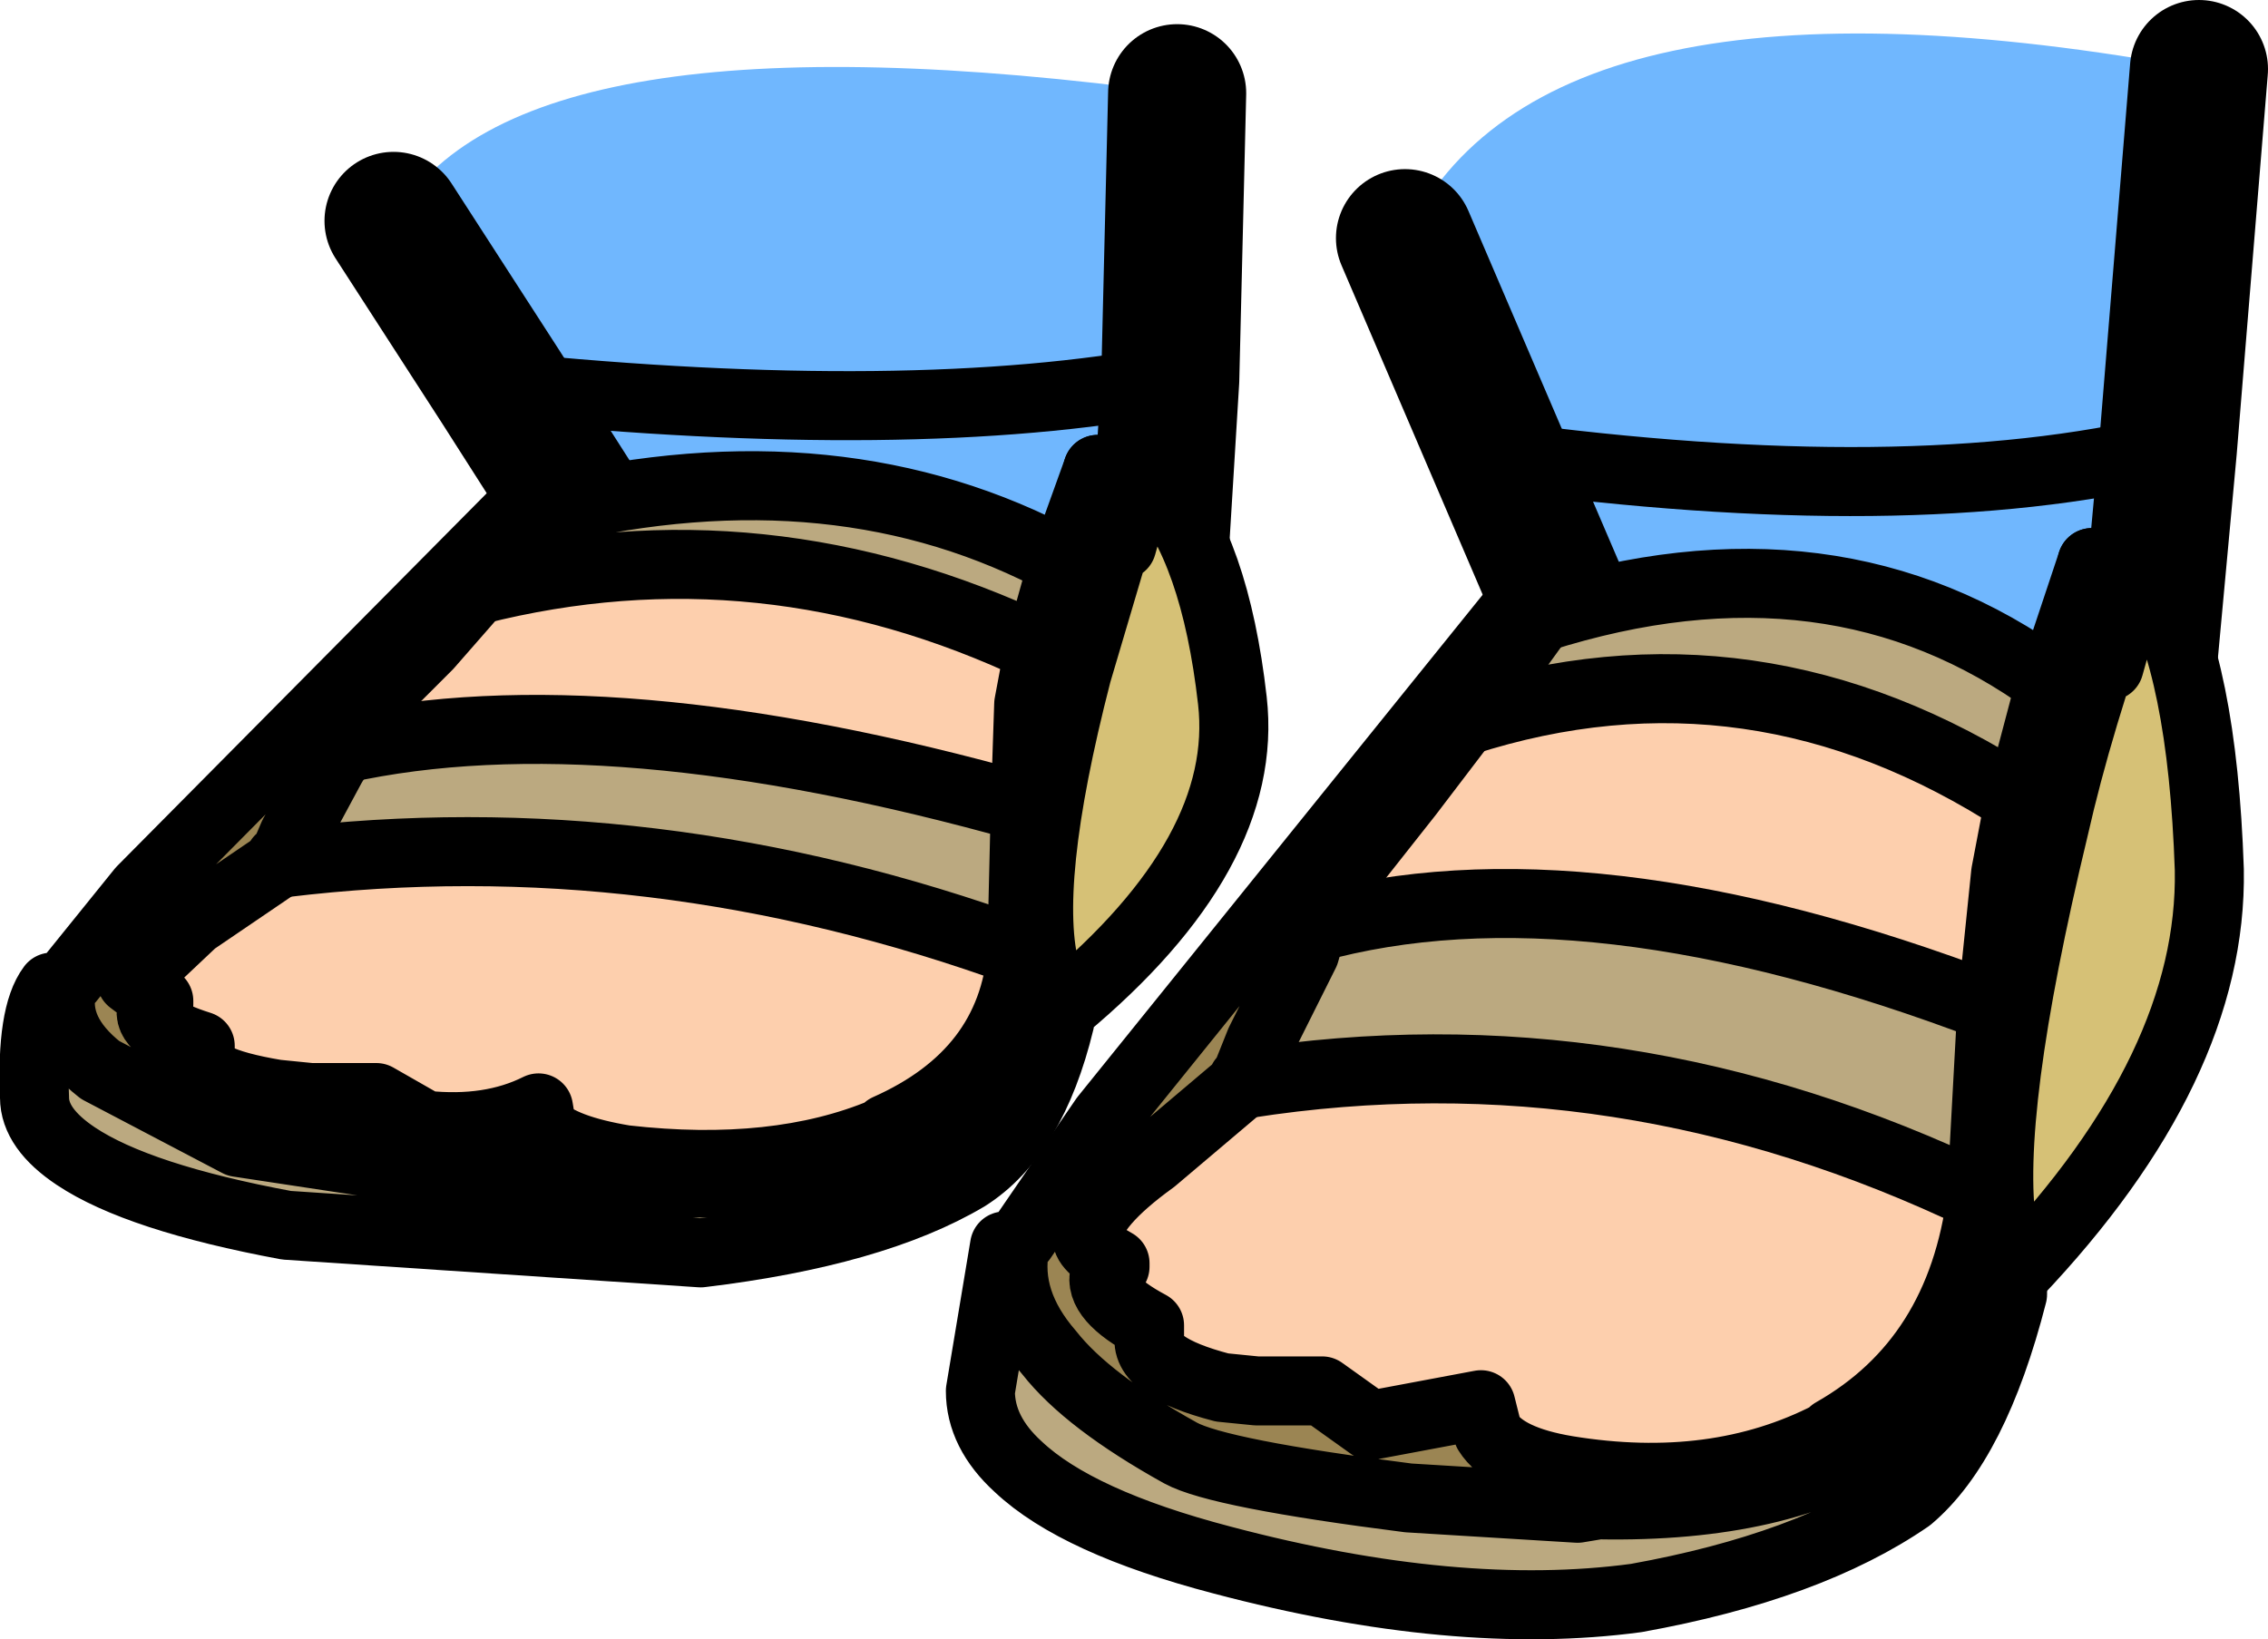
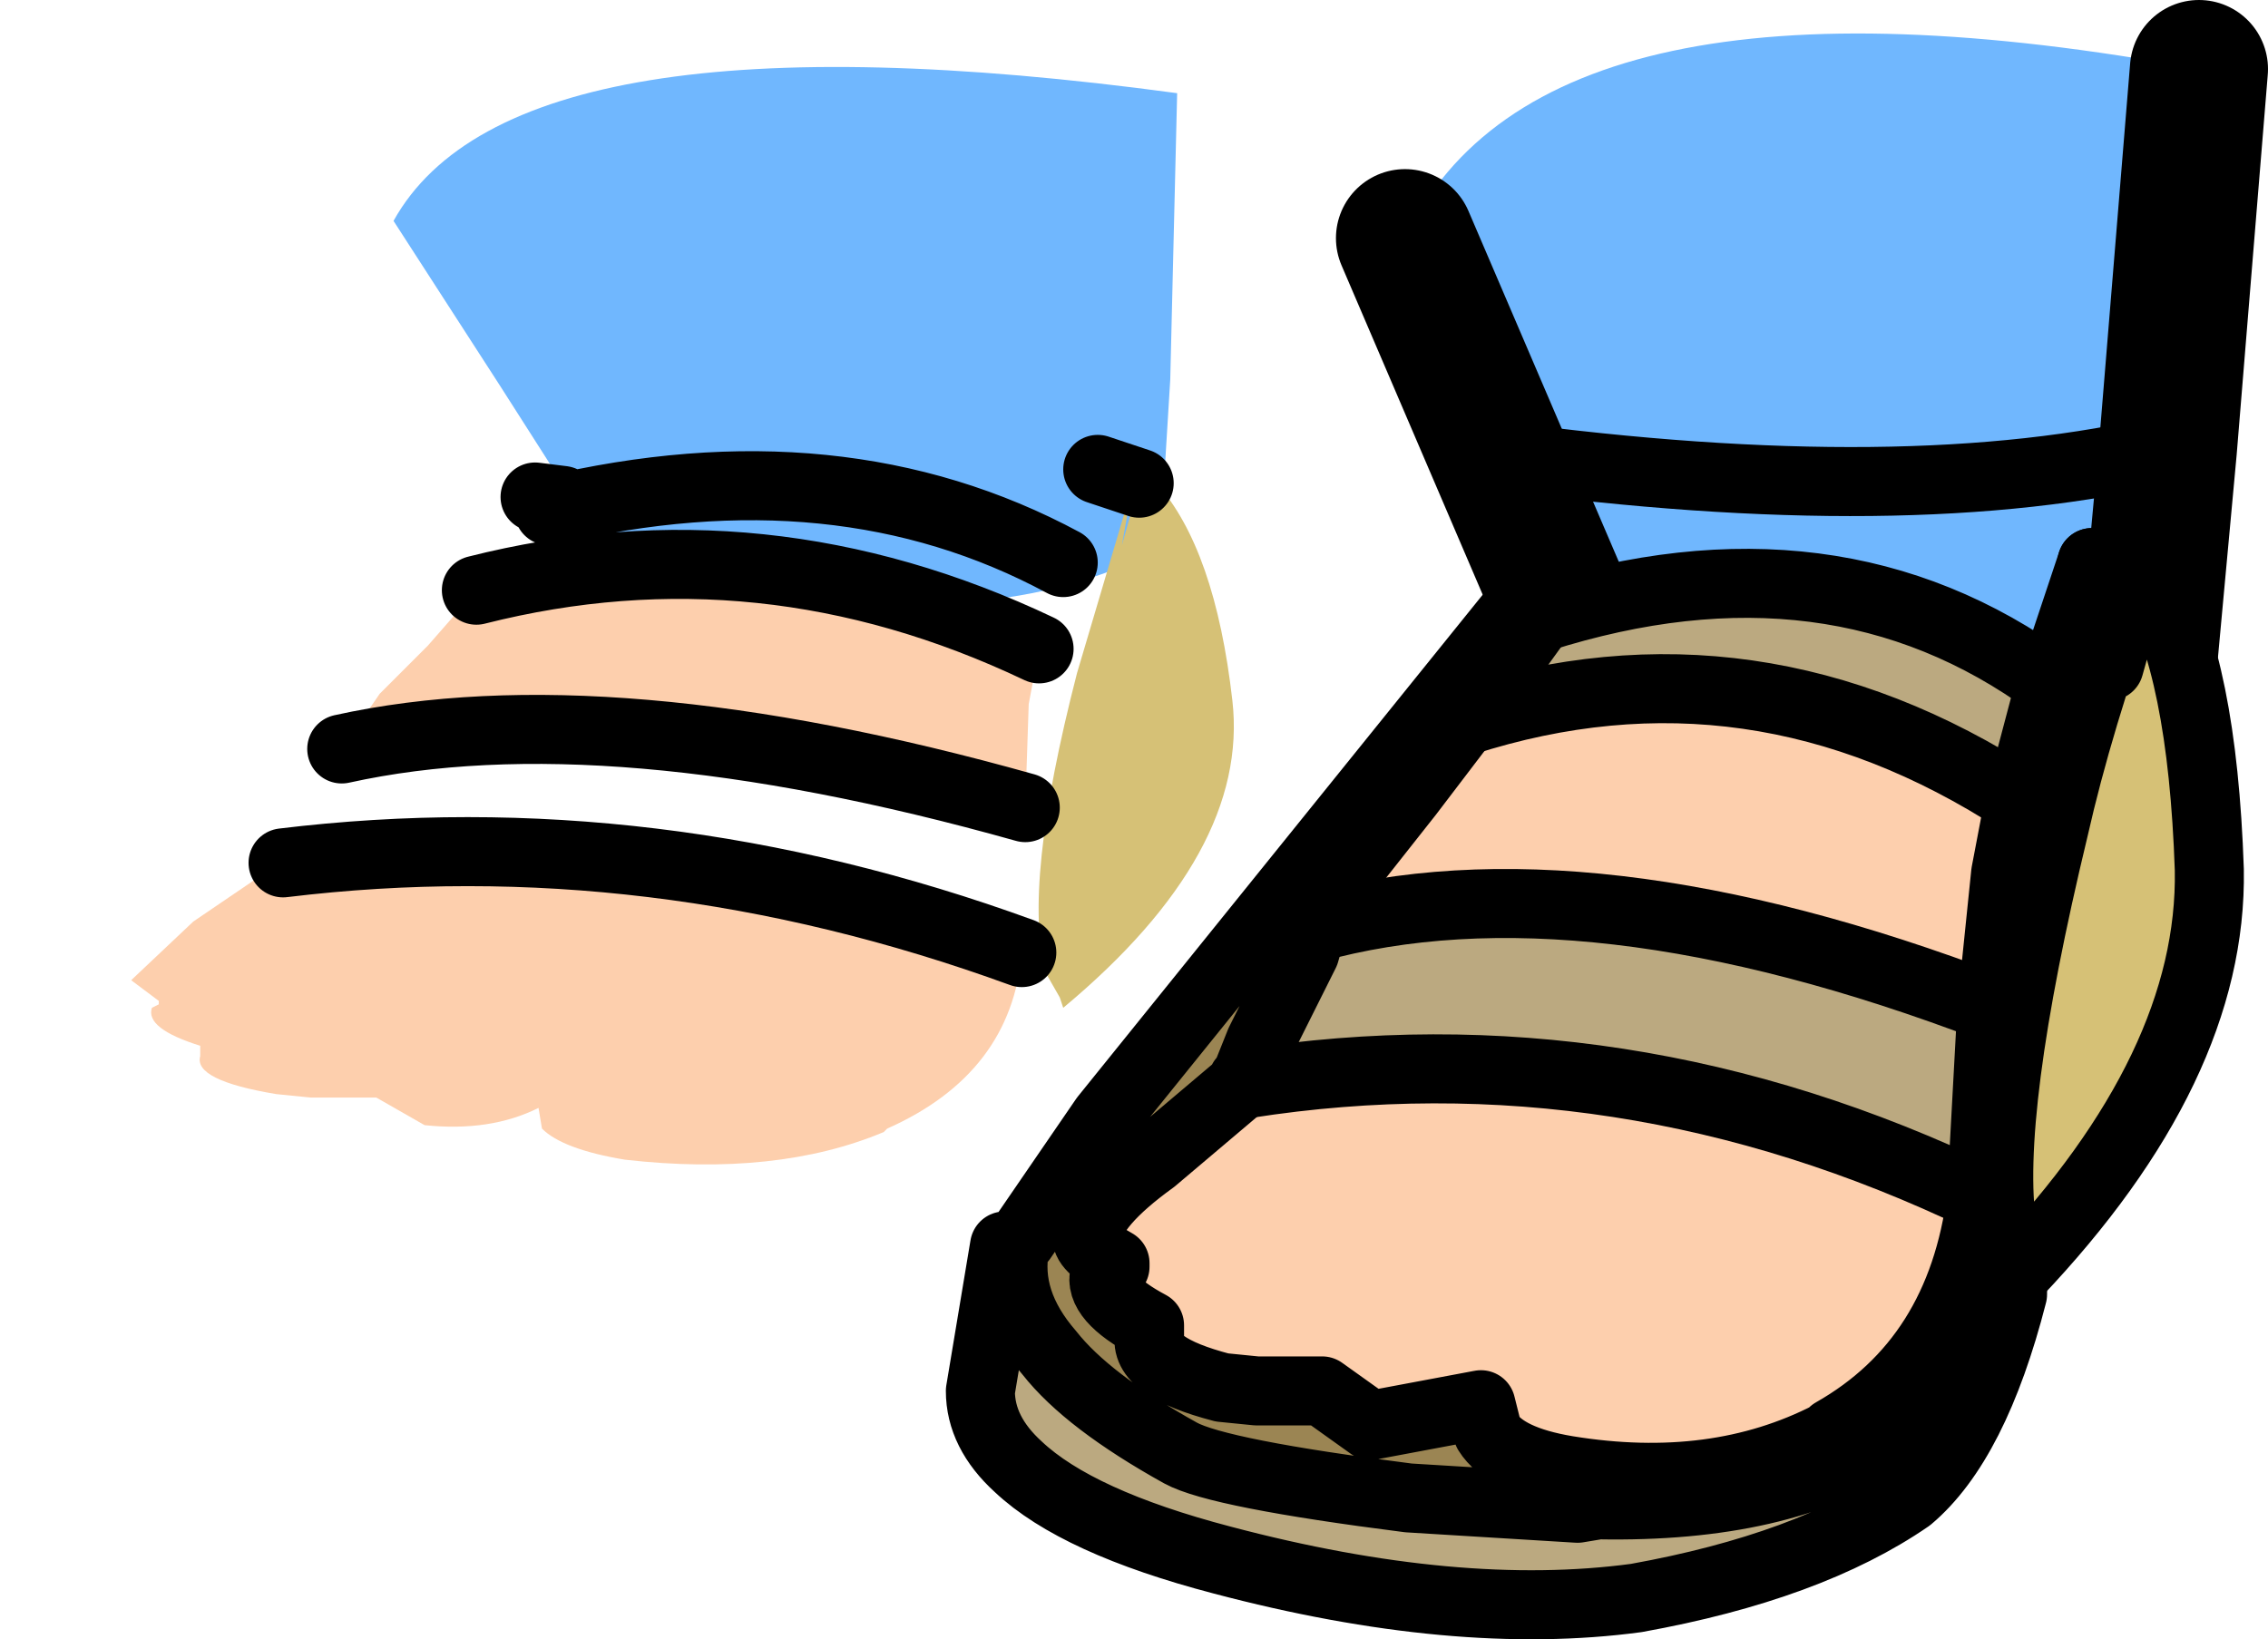
<svg xmlns="http://www.w3.org/2000/svg" height="23.75px" width="32.85px">
  <g transform="matrix(1.0, 0.0, 0.0, 1.0, 14.6, 22.5)">
    <path d="M-7.35 -16.9 L-8.9 -19.3 Q-7.15 -22.45 2.45 -21.15 L2.35 -17.0 2.2 -14.55 Q-0.85 -12.95 -5.85 -14.55 L-7.35 -16.9 Q-1.4 -16.3 2.35 -17.0 -1.4 -16.3 -7.35 -16.9" fill="#70b7fe" fill-rule="evenodd" stroke="none" />
-     <path d="M-8.9 -19.3 L-7.35 -16.9 -5.85 -14.55 Q-0.85 -12.95 2.2 -14.55 L2.35 -17.0 2.45 -21.15" fill="none" stroke="#000000" stroke-linecap="round" stroke-linejoin="round" stroke-width="2.0" />
-     <path d="M-7.35 -16.9 Q-1.4 -16.3 2.35 -17.0" fill="none" stroke="#000000" stroke-linecap="round" stroke-linejoin="round" stroke-width="1.0" />
-     <path d="M1.3 -15.7 L1.9 -15.5 1.8 -15.45 1.0 -12.75 Q0.2 -9.65 0.55 -8.4 L0.75 -8.05 0.8 -7.9 0.75 -7.75 0.75 -7.7 Q-0.05 -6.55 -1.0 -6.1 -2.45 -5.35 -5.1 -5.35 L-5.4 -5.35 -7.85 -5.45 -11.15 -5.95 -13.15 -7.0 Q-13.85 -7.55 -13.7 -8.2 L-13.6 -8.3 -12.55 -9.6 -6.9 -15.3 -6.85 -15.3 -6.45 -15.25 -6.65 -15.1 -7.25 -14.4 -7.7 -13.95 -8.4 -13.15 -9.1 -12.45 -9.65 -11.65 -9.8 -11.4 -10.15 -10.75 -10.35 -10.4 -10.5 -10.05 -10.55 -10.05 -10.55 -10.0 -11.8 -9.15 -12.7 -8.3 -12.3 -8.0 -12.3 -7.95 -12.4 -7.9 Q-12.5 -7.6 -11.7 -7.35 L-11.7 -7.2 Q-11.8 -6.85 -10.6 -6.65 L-10.1 -6.6 -9.15 -6.6 -8.45 -6.2 Q-7.5 -6.1 -6.8 -6.45 L-6.75 -6.15 Q-6.45 -5.85 -5.55 -5.7 -3.35 -5.45 -1.8 -6.1 L-1.75 -6.15 Q0.05 -6.95 0.2 -8.7 L0.25 -10.8 0.3 -12.3 0.45 -13.1 0.8 -14.35 0.85 -14.45 1.3 -15.7" fill="#9b8553" fill-rule="evenodd" stroke="none" />
-     <path d="M0.8 -14.35 L0.45 -13.1 Q-3.55 -15.0 -7.7 -13.95 L-7.25 -14.4 -6.65 -15.1 Q-2.45 -16.1 0.8 -14.35 M0.25 -10.8 L0.2 -8.7 Q-5.15 -10.65 -10.5 -10.0 L-10.5 -10.05 -10.35 -10.4 -10.15 -10.75 -9.8 -11.4 -9.65 -11.65 Q-5.8 -12.5 0.25 -10.8 M-13.7 -8.2 Q-13.85 -7.55 -13.15 -7.0 L-11.15 -5.95 -7.85 -5.45 -5.4 -5.35 -5.1 -5.35 Q-2.45 -5.35 -1.0 -6.1 -0.05 -6.55 0.75 -7.7 0.35 -6.05 -0.6 -5.45 -1.95 -4.65 -4.45 -4.35 L-10.45 -4.75 Q-12.6 -5.15 -13.5 -5.75 -14.1 -6.15 -14.1 -6.6 -14.15 -7.8 -13.85 -8.2 L-13.7 -8.2" fill="#bba980" fill-rule="evenodd" stroke="none" />
    <path d="M0.8 -7.9 L0.75 -8.05 0.55 -8.4 Q0.2 -9.65 1.0 -12.75 L1.8 -15.45 1.65 -14.6 1.9 -15.5 2.15 -15.5 Q3.0 -14.55 3.25 -12.35 3.5 -10.15 0.8 -7.9" fill="#d6c176" fill-rule="evenodd" stroke="none" />
    <path d="M0.45 -13.1 L0.3 -12.3 0.25 -10.8 Q-5.8 -12.5 -9.65 -11.65 L-9.1 -12.45 -8.4 -13.15 -7.7 -13.95 Q-3.55 -15.0 0.45 -13.1 M0.2 -8.7 Q0.05 -6.95 -1.75 -6.15 L-1.8 -6.1 Q-3.35 -5.45 -5.55 -5.7 -6.45 -5.85 -6.75 -6.15 L-6.8 -6.45 Q-7.5 -6.1 -8.45 -6.2 L-9.15 -6.6 -10.1 -6.6 -10.6 -6.65 Q-11.8 -6.85 -11.7 -7.2 L-11.7 -7.35 Q-12.5 -7.6 -12.4 -7.9 L-12.3 -7.95 -12.3 -8.0 -12.7 -8.3 -11.8 -9.15 -10.55 -10.0 -10.55 -10.05 -10.5 -10.0 Q-5.15 -10.65 0.2 -8.7" fill="#fdcfad" fill-rule="evenodd" stroke="none" />
    <path d="M1.9 -15.5 L1.3 -15.7 M-6.45 -15.25 L-6.85 -15.3 M0.25 -10.8 Q-5.8 -12.5 -9.65 -11.65 M-7.7 -13.95 Q-3.55 -15.0 0.45 -13.1 M0.8 -14.35 Q-2.45 -16.1 -6.65 -15.1 M0.2 -8.7 Q-5.15 -10.65 -10.5 -10.0" fill="none" stroke="#000000" stroke-linecap="round" stroke-linejoin="round" stroke-width="1.0" />
-     <path d="M1.3 -15.7 L0.85 -14.45 0.8 -14.35 0.45 -13.1 0.3 -12.3 0.25 -10.8 0.2 -8.7 Q0.05 -6.95 -1.75 -6.15 L-1.8 -6.1 Q-3.35 -5.45 -5.55 -5.7 -6.45 -5.85 -6.75 -6.15 L-6.8 -6.45 Q-7.5 -6.1 -8.45 -6.2 L-9.15 -6.6 -10.1 -6.6 -10.6 -6.65 Q-11.8 -6.85 -11.7 -7.2 L-11.7 -7.35 Q-12.5 -7.6 -12.4 -7.9 L-12.3 -7.95 -12.3 -8.0 -12.7 -8.3 -11.8 -9.15 -10.55 -10.0 -10.55 -10.05 -10.5 -10.05 -10.35 -10.4 -10.15 -10.75 -9.8 -11.4 -9.65 -11.65 -9.1 -12.45 -8.4 -13.15 -7.7 -13.95 -7.25 -14.4 -6.65 -15.1 -6.45 -15.25 M-6.85 -15.3 L-6.9 -15.3 -12.55 -9.6 -13.6 -8.3 -13.7 -8.2 Q-13.85 -7.55 -13.15 -7.0 L-11.15 -5.95 -7.85 -5.45 -5.4 -5.35 -5.1 -5.35 Q-2.45 -5.35 -1.0 -6.1 -0.05 -6.55 0.75 -7.7 L0.75 -7.75 0.8 -7.9 0.75 -8.05 0.55 -8.4 Q0.2 -9.65 1.0 -12.75 L1.8 -15.45 1.9 -15.5 1.65 -14.6 1.8 -15.45 M2.15 -15.5 Q3.0 -14.55 3.25 -12.35 3.5 -10.15 0.8 -7.9 M-13.7 -8.2 L-13.85 -8.2 Q-14.15 -7.8 -14.1 -6.6 -14.1 -6.15 -13.5 -5.75 -12.6 -5.15 -10.45 -4.75 L-4.45 -4.35 Q-1.95 -4.65 -0.6 -5.45 0.35 -6.05 0.75 -7.7 M-10.5 -10.0 L-10.5 -10.05" fill="none" stroke="#000000" stroke-linecap="round" stroke-linejoin="round" stroke-width="1.0" />
    <path d="M5.75 -19.05 Q7.75 -23.25 17.25 -21.5 L16.8 -16.0 Q13.05 -15.1 7.1 -15.9 13.05 -15.1 16.8 -16.0 L16.5 -12.75 Q13.35 -10.65 8.45 -12.75 L7.1 -15.9 5.75 -19.05" fill="#70b7fe" fill-rule="evenodd" stroke="none" />
    <path d="M5.75 -19.05 L7.1 -15.9 8.45 -12.75 Q13.35 -10.65 16.5 -12.75 L16.8 -16.0 17.25 -21.5" fill="none" stroke="#000000" stroke-linecap="round" stroke-linejoin="round" stroke-width="2.0" />
    <path d="M7.1 -15.9 Q13.05 -15.1 16.8 -16.0" fill="none" stroke="#000000" stroke-linecap="round" stroke-linejoin="round" stroke-width="1.0" />
    <path d="M16.2 -14.0 Q15.5 -12.05 15.15 -10.5 14.15 -6.35 14.4 -4.7 L14.55 -4.3 14.6 -4.05 14.55 -3.85 14.55 -3.8 14.55 -3.75 Q13.65 -2.25 12.7 -1.65 11.2 -0.65 8.55 -0.7 L8.25 -0.65 5.8 -0.8 Q3.05 -1.15 2.5 -1.45 1.15 -2.2 0.6 -2.9 -0.05 -3.65 0.1 -4.45 L0.2 -4.55 1.4 -6.3 7.45 -13.8 7.5 -13.8 7.9 -13.75 7.7 -13.6 7.7 -13.55 7.05 -12.65 6.6 -12.05 5.8 -11.0 5.05 -10.05 4.4 -9.05 4.3 -8.7 3.85 -7.8 3.65 -7.4 3.45 -6.9 3.4 -6.85 3.4 -6.8 2.1 -5.7 Q1.2 -5.05 1.15 -4.6 1.1 -4.45 1.55 -4.2 L1.55 -4.15 1.4 -4.05 Q1.3 -3.7 2.05 -3.3 L2.05 -3.15 Q1.95 -2.7 3.1 -2.4 L3.6 -2.35 4.55 -2.35 5.25 -1.85 6.85 -2.15 6.95 -1.75 Q7.2 -1.35 8.1 -1.2 10.25 -0.85 11.9 -1.7 L11.95 -1.75 Q13.8 -2.8 14.1 -5.15 L14.25 -7.9 14.45 -9.85 14.65 -10.9 15.1 -12.6 15.15 -12.7 15.7 -14.35 16.3 -14.1 16.2 -14.0" fill="#9b8553" fill-rule="evenodd" stroke="none" />
    <path d="M15.1 -12.6 L14.65 -10.9 Q10.8 -13.4 6.6 -12.05 L7.05 -12.65 7.7 -13.55 Q11.95 -14.9 15.1 -12.6 M14.25 -7.9 L14.1 -5.15 Q8.9 -7.65 3.45 -6.8 L3.45 -6.9 3.65 -7.4 3.85 -7.8 4.3 -8.7 4.4 -9.05 Q8.35 -10.15 14.25 -7.9 M0.1 -4.45 Q-0.05 -3.65 0.6 -2.9 1.15 -2.2 2.5 -1.45 3.05 -1.15 5.8 -0.8 L8.25 -0.65 8.55 -0.7 Q11.2 -0.65 12.7 -1.65 13.65 -2.25 14.55 -3.75 14.0 -1.6 13.05 -0.8 11.6 0.2 9.1 0.65 6.5 1.0 3.1 0.1 1.0 -0.45 0.15 -1.25 -0.4 -1.75 -0.4 -2.35 L-0.05 -4.45 0.1 -4.45" fill="#bba980" fill-rule="evenodd" stroke="none" />
    <path d="M16.3 -14.1 L16.55 -14.1 Q17.3 -12.85 17.4 -9.9 17.45 -7.05 14.6 -4.05 L14.55 -4.3 14.4 -4.7 Q14.15 -6.35 15.15 -10.5 15.5 -12.05 16.2 -14.0 L15.95 -12.85 16.3 -14.1" fill="#d6c176" fill-rule="evenodd" stroke="none" />
    <path d="M14.65 -10.9 L14.45 -9.85 14.25 -7.9 Q8.35 -10.15 4.4 -9.05 L5.05 -10.05 5.8 -11.0 6.6 -12.05 Q10.8 -13.4 14.65 -10.9 M14.1 -5.15 Q13.8 -2.8 11.95 -1.75 L11.9 -1.7 Q10.25 -0.85 8.1 -1.2 7.2 -1.35 6.95 -1.75 L6.85 -2.15 5.25 -1.85 4.55 -2.35 3.6 -2.35 3.1 -2.4 Q1.95 -2.7 2.05 -3.15 L2.05 -3.3 Q1.3 -3.7 1.4 -4.05 L1.55 -4.15 1.55 -4.2 Q1.1 -4.45 1.15 -4.6 1.2 -5.05 2.1 -5.7 L3.4 -6.8 3.4 -6.85 3.45 -6.8 Q8.9 -7.65 14.1 -5.15" fill="#fdcfad" fill-rule="evenodd" stroke="none" />
    <path d="M16.3 -14.1 L15.7 -14.35 M7.9 -13.75 L7.5 -13.8 M3.45 -6.8 Q8.9 -7.65 14.1 -5.15 M15.1 -12.6 Q11.95 -14.9 7.7 -13.55 M6.6 -12.05 Q10.8 -13.4 14.65 -10.9 M14.25 -7.9 Q8.35 -10.15 4.4 -9.05" fill="none" stroke="#000000" stroke-linecap="round" stroke-linejoin="round" stroke-width="1.0" />
    <path d="M16.3 -14.1 L15.95 -12.85 16.2 -14.0 Q15.5 -12.05 15.15 -10.5 14.15 -6.35 14.4 -4.7 L14.55 -4.3 14.6 -4.05 Q17.45 -7.05 17.4 -9.9 17.3 -12.85 16.55 -14.1 M15.7 -14.35 L15.15 -12.7 15.1 -12.6 14.65 -10.9 14.45 -9.85 14.25 -7.9 14.1 -5.15 Q13.8 -2.8 11.95 -1.75 L11.9 -1.7 Q10.25 -0.85 8.1 -1.2 7.2 -1.35 6.95 -1.75 L6.85 -2.15 5.25 -1.85 4.55 -2.35 3.6 -2.35 3.1 -2.4 Q1.95 -2.7 2.05 -3.15 L2.05 -3.3 Q1.3 -3.7 1.4 -4.05 L1.55 -4.15 1.55 -4.2 Q1.1 -4.45 1.15 -4.6 1.2 -5.05 2.1 -5.7 L3.4 -6.8 3.4 -6.85 3.45 -6.9 3.65 -7.4 3.85 -7.8 4.3 -8.7 4.4 -9.05 5.05 -10.05 5.8 -11.0 6.6 -12.05 7.05 -12.65 7.7 -13.55 7.7 -13.6 7.9 -13.75 M7.5 -13.8 L7.45 -13.8 1.4 -6.3 0.2 -4.55 0.1 -4.45 Q-0.05 -3.65 0.6 -2.9 1.15 -2.2 2.5 -1.45 3.05 -1.15 5.8 -0.8 L8.25 -0.65 8.55 -0.7 Q11.2 -0.65 12.7 -1.65 13.65 -2.25 14.55 -3.75 L14.55 -3.8 14.55 -3.85 14.6 -4.05 M16.2 -14.0 L16.3 -14.1 M0.1 -4.45 L-0.05 -4.45 -0.4 -2.35 Q-0.4 -1.75 0.15 -1.25 1.0 -0.45 3.1 0.1 6.5 1.0 9.1 0.65 11.6 0.2 13.05 -0.8 14.0 -1.6 14.55 -3.75 M3.45 -6.8 L3.45 -6.9" fill="none" stroke="#000000" stroke-linecap="round" stroke-linejoin="round" stroke-width="1.0" />
  </g>
</svg>